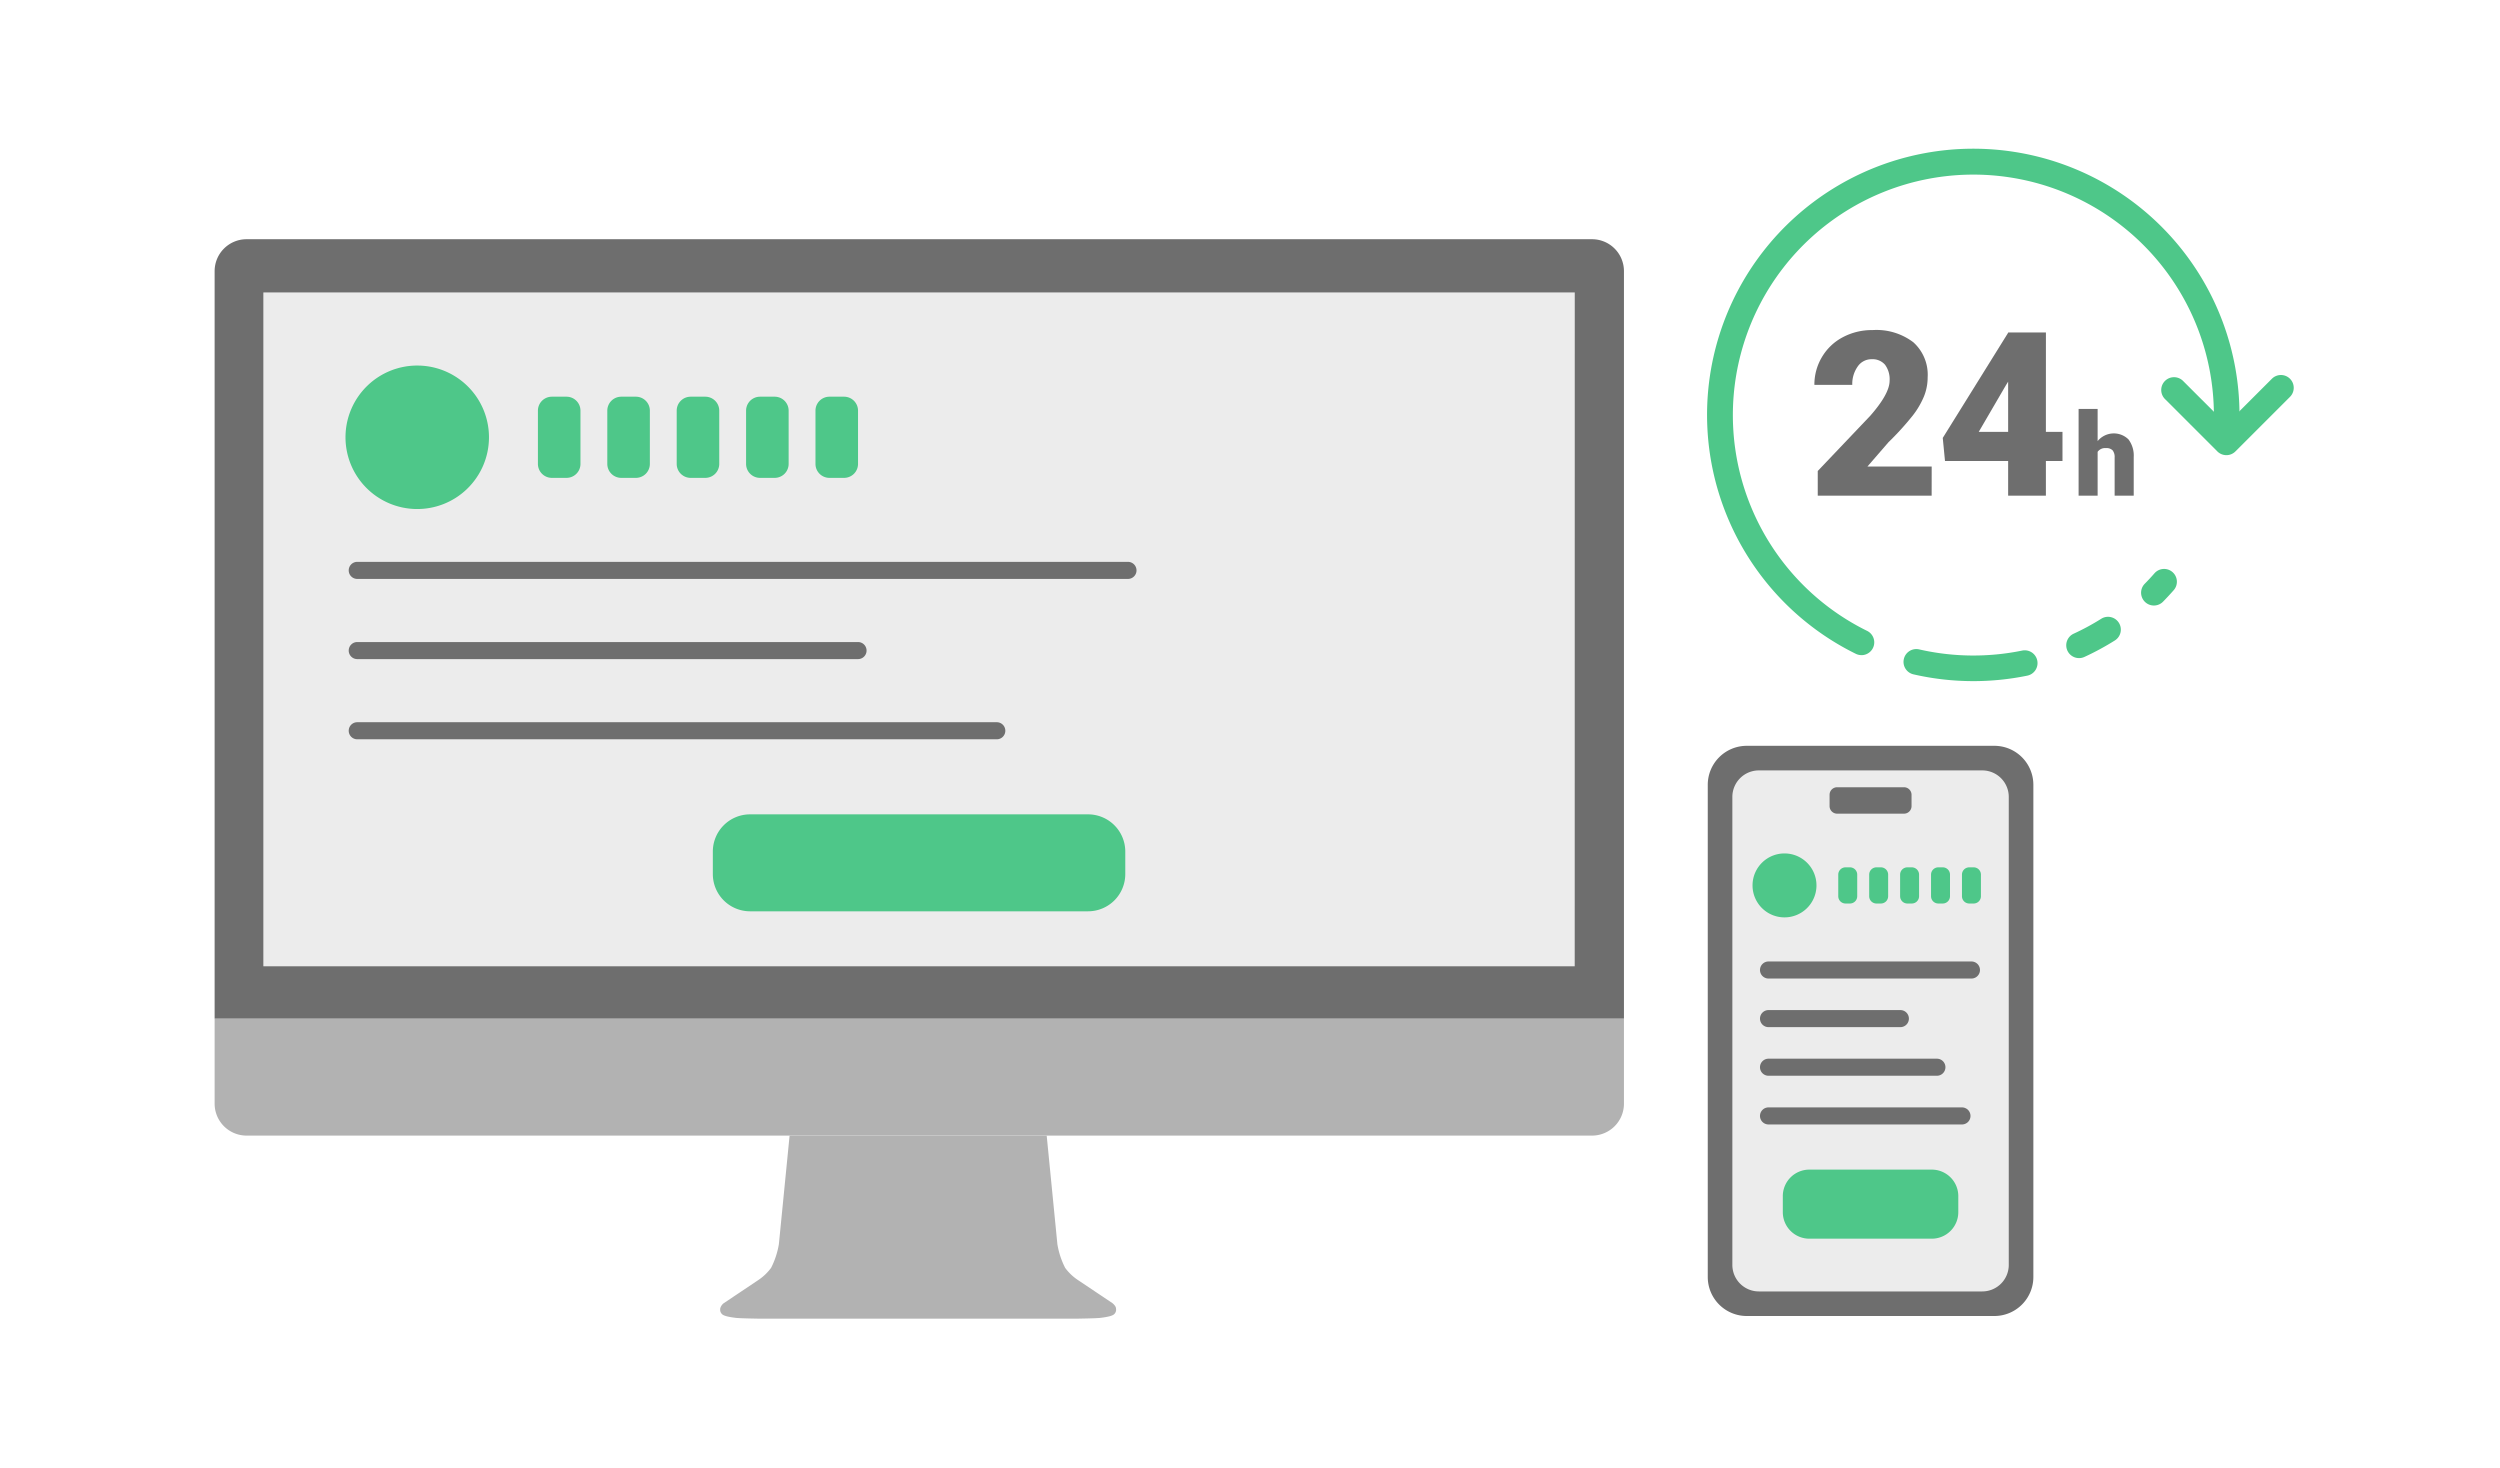
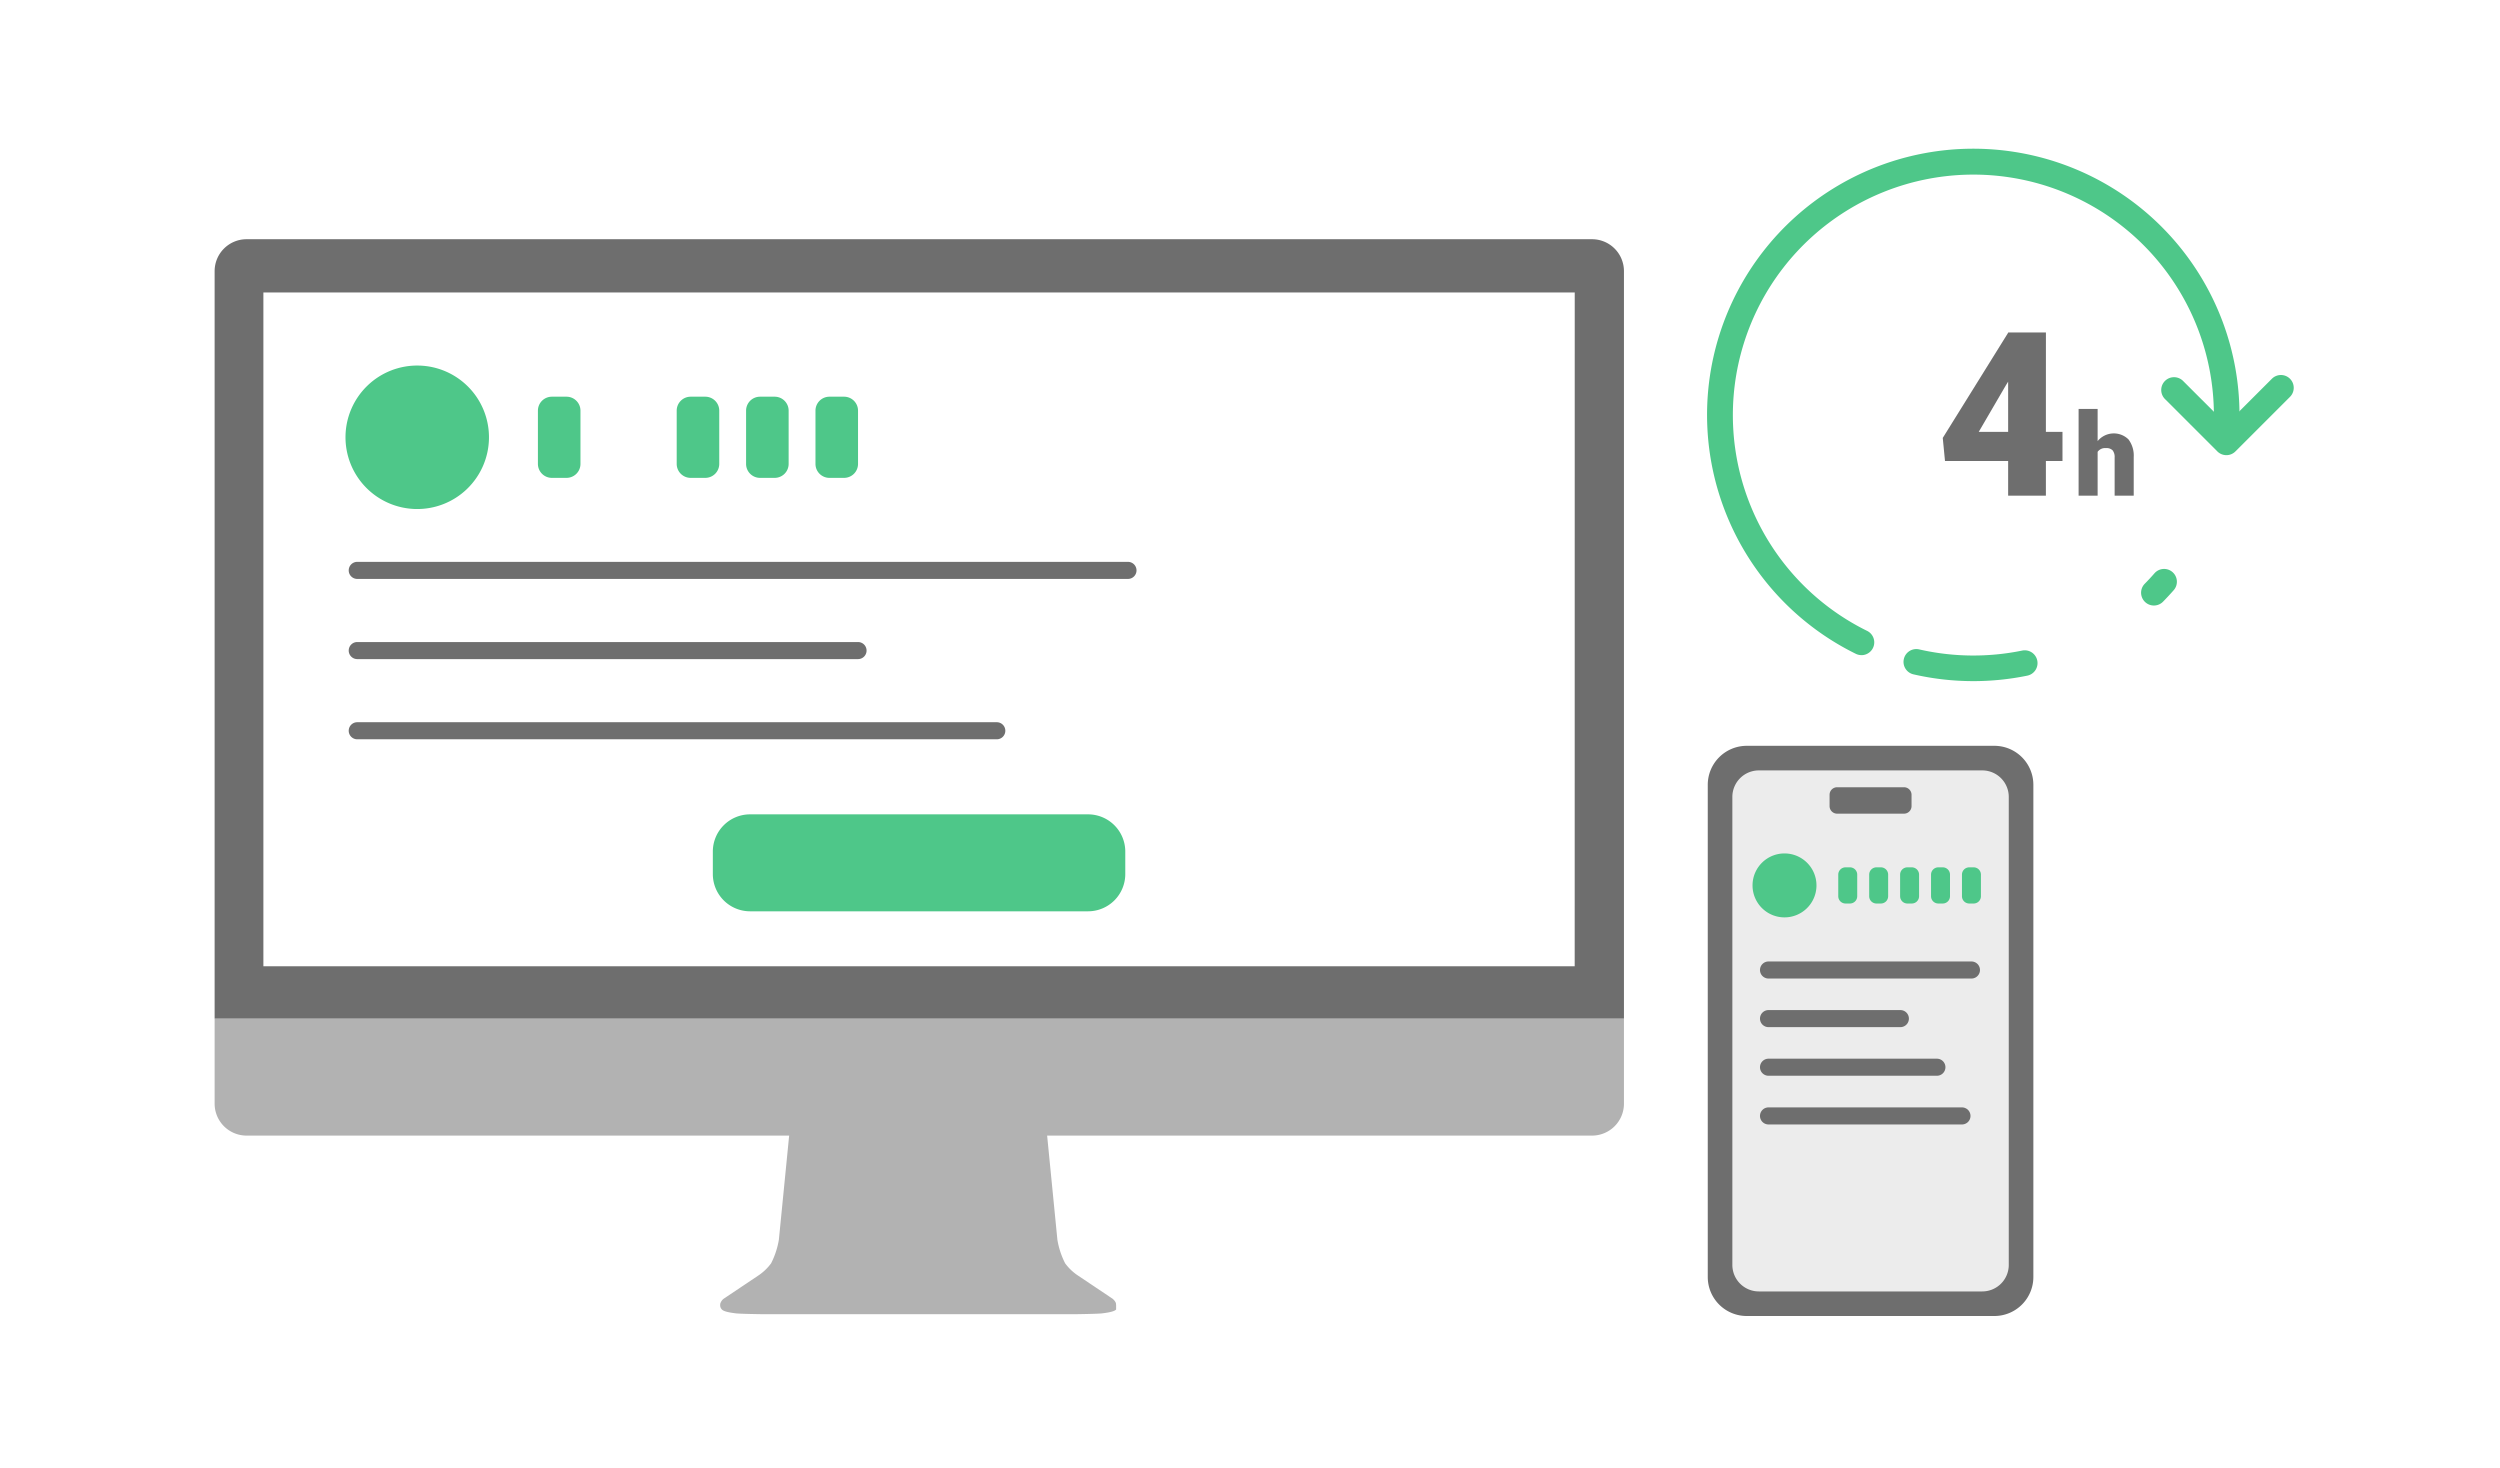
<svg xmlns="http://www.w3.org/2000/svg" width="293" height="172" viewBox="0 0 293 172">
  <defs>
    <clipPath id="clip-path">
      <rect id="長方形_9396" data-name="長方形 9396" width="243.692" height="137.1" fill="none" />
    </clipPath>
  </defs>
  <g id="グループ_19446" data-name="グループ 19446" transform="translate(-123 -1837)">
    <rect id="長方形_9359" data-name="長方形 9359" width="293" height="172" transform="translate(123 1837)" fill="#fff" />
    <g id="グループ_19515" data-name="グループ 19515" transform="translate(148.154 1854.45)">
-       <rect id="長方形_9395" data-name="長方形 9395" width="153.69" height="78.969" transform="translate(5.715 16.834)" fill="#ececec" />
      <g id="グループ_19514" data-name="グループ 19514">
        <g id="グループ_19513" data-name="グループ 19513" clip-path="url(#clip-path)">
          <path id="パス_5519" data-name="パス 5519" d="M165.173,101.931V111.9a3.741,3.741,0,0,1-3.743,3.742H3.743A3.743,3.743,0,0,1,0,111.9v-9.967Z" fill="#b2b2b2" />
          <path id="パス_5520" data-name="パス 5520" d="M165.173,14.33v87.6H0V14.33a3.744,3.744,0,0,1,3.743-3.743H161.43a3.742,3.742,0,0,1,3.743,3.743m-5.768,2.5H5.715V95.8H159.4Z" fill="#6e6e6e" />
-           <path id="パス_5521" data-name="パス 5521" d="M105.655,136.026a.718.718,0,0,1-.212.529c-.179.191-.66.333-1.652.452-.506.06-2.843.093-2.891.093H64c-.047,0-2.385-.033-2.891-.093-.991-.119-1.47-.261-1.652-.452a.688.688,0,0,1-.208-.529c0-.043.007-.089.01-.142a1.147,1.147,0,0,1,.41-.6q2.016-1.347,4.033-2.7a5.971,5.971,0,0,0,1.517-1.443,9.523,9.523,0,0,0,.911-2.772l1.256-12.718v0H97.519v0l1.252,12.718a9.49,9.49,0,0,0,.91,2.772,5.929,5.929,0,0,0,1.52,1.443q2.018,1.353,4.03,2.7s.384.3.411.6a1.149,1.149,0,0,0,.013.142" fill="#b2b2b2" />
+           <path id="パス_5521" data-name="パス 5521" d="M105.655,136.026c-.179.191-.66.333-1.652.452-.506.06-2.843.093-2.891.093H64c-.047,0-2.385-.033-2.891-.093-.991-.119-1.47-.261-1.652-.452a.688.688,0,0,1-.208-.529c0-.043.007-.089.01-.142a1.147,1.147,0,0,1,.41-.6q2.016-1.347,4.033-2.7a5.971,5.971,0,0,0,1.517-1.443,9.523,9.523,0,0,0,.911-2.772l1.256-12.718v0H97.519v0l1.252,12.718a9.49,9.49,0,0,0,.91,2.772,5.929,5.929,0,0,0,1.52,1.443q2.018,1.353,4.03,2.7s.384.3.411.6a1.149,1.149,0,0,0,.013.142" fill="#b2b2b2" />
          <path id="パス_5522" data-name="パス 5522" d="M193.006,59.33a1.494,1.494,0,0,1-.663-.155,31.2,31.2,0,1,1,44.971-27.986,1.5,1.5,0,0,1-3,0,28.188,28.188,0,1,0-40.643,25.3,1.5,1.5,0,0,1-.665,2.846Z" fill="#4ec789" />
          <path id="パス_5523" data-name="パス 5523" d="M206.126,62.378a31.393,31.393,0,0,1-7.023-.794,1.5,1.5,0,0,1,.672-2.924,28.459,28.459,0,0,0,12.046.142,1.5,1.5,0,1,1,.6,2.939A31.429,31.429,0,0,1,206.126,62.378Z" fill="#4ec789" />
-           <path id="パス_5524" data-name="パス 5524" d="M218.511,59.68a1.5,1.5,0,0,1-.627-2.863,28.179,28.179,0,0,0,3.223-1.745,1.5,1.5,0,1,1,1.6,2.54,31.187,31.187,0,0,1-3.567,1.931A1.5,1.5,0,0,1,218.511,59.68Z" fill="#4ec789" />
          <path id="パス_5525" data-name="パス 5525" d="M227.282,53.517a1.5,1.5,0,0,1-1.069-2.552c.4-.405.782-.818,1.14-1.228a1.5,1.5,0,0,1,2.259,1.974c-.4.454-.821.911-1.26,1.358A1.5,1.5,0,0,1,227.282,53.517Z" fill="#4ec789" />
          <path id="パス_5526" data-name="パス 5526" d="M235.781,35.895a1.5,1.5,0,0,1-1.061-.439L228.6,29.336a1.5,1.5,0,1,1,2.121-2.121l5.058,5.058,5.35-5.35a1.5,1.5,0,0,1,2.121,2.121l-6.411,6.411A1.5,1.5,0,0,1,235.781,35.895Z" fill="#4ec789" />
-           <path id="パス_5527" data-name="パス 5527" d="M201.235,40.641H187.886v-2.89l6.149-6.465q2.272-2.589,2.273-4.112a2.86,2.86,0,0,0-.539-1.879,1.923,1.923,0,0,0-1.563-.644,1.948,1.948,0,0,0-1.643.861,3.538,3.538,0,0,0-.63,2.148h-4.441a6.29,6.29,0,0,1,.88-3.252,6.18,6.18,0,0,1,2.444-2.332,7.253,7.253,0,0,1,3.5-.841,7.141,7.141,0,0,1,4.776,1.432,5.113,5.113,0,0,1,1.675,4.113,5.98,5.98,0,0,1-.42,2.2,9.678,9.678,0,0,1-1.307,2.246,33.037,33.037,0,0,1-2.858,3.147l-2.47,2.851h7.528Z" fill="#6e6e6e" />
          <path id="パス_5528" data-name="パス 5528" d="M214.624,33.165h1.945v3.416h-1.945v4.06H210.2v-4.06h-7.4l-.263-2.706L210.2,21.55v-.039h4.428Zm-7.87,0H210.2V27.279l-.276.447Z" fill="#6e6e6e" />
          <path id="パス_5529" data-name="パス 5529" d="M220.688,34.247a2.449,2.449,0,0,1,3.614-.2,3.151,3.151,0,0,1,.616,2.072v4.521h-2.237V36.173a1.259,1.259,0,0,0-.232-.838,1,1,0,0,0-.788-.267,1.071,1.071,0,0,0-.973.437v5.136h-2.23V30.474h2.23Z" fill="#6e6e6e" />
          <path id="パス_5530" data-name="パス 5530" d="M208.585,69.959H179.566a4.572,4.572,0,0,0-4.571,4.571v57.684a4.572,4.572,0,0,0,4.571,4.572h29.019a4.572,4.572,0,0,0,4.571-4.572V74.53a4.572,4.572,0,0,0-4.571-4.571" fill="#6e6e6e" />
          <path id="パス_5531" data-name="パス 5531" d="M207.167,72.842H180.984a3.106,3.106,0,0,0-3.106,3.106V130.8a3.106,3.106,0,0,0,3.106,3.106h26.183a3.107,3.107,0,0,0,3.106-3.106V75.948a3.106,3.106,0,0,0-3.106-3.106" fill="#ececec" />
          <path id="パス_5532" data-name="パス 5532" d="M197.994,77.911h-7.837a.885.885,0,0,1-.885-.885V75.7a.885.885,0,0,1,.885-.885h7.837a.885.885,0,0,1,.885.885v1.327a.885.885,0,0,1-.885.885" fill="#6e6e6e" />
          <path id="パス_5533" data-name="パス 5533" d="M29.583,39.853A8.408,8.408,0,1,1,29.8,27.965a8.408,8.408,0,0,1-.219,11.888" fill="#4ec789" />
          <path id="パス_5534" data-name="パス 5534" d="M41.241,38.556H39.526A1.636,1.636,0,0,1,37.89,36.92V30.679a1.637,1.637,0,0,1,1.636-1.636h1.715a1.637,1.637,0,0,1,1.636,1.636V36.92a1.636,1.636,0,0,1-1.636,1.636" fill="#4ec789" />
-           <path id="パス_5535" data-name="パス 5535" d="M49.374,38.556H47.659a1.637,1.637,0,0,1-1.637-1.636V30.679a1.638,1.638,0,0,1,1.637-1.636h1.715a1.636,1.636,0,0,1,1.635,1.636V36.92a1.635,1.635,0,0,1-1.635,1.636" fill="#4ec789" />
          <path id="パス_5536" data-name="パス 5536" d="M57.506,38.556H55.791a1.636,1.636,0,0,1-1.636-1.636V30.679a1.637,1.637,0,0,1,1.636-1.636h1.715a1.637,1.637,0,0,1,1.636,1.636V36.92a1.636,1.636,0,0,1-1.636,1.636" fill="#4ec789" />
          <path id="パス_5537" data-name="パス 5537" d="M65.638,38.556H63.923a1.636,1.636,0,0,1-1.636-1.636V30.679a1.637,1.637,0,0,1,1.636-1.636h1.715a1.637,1.637,0,0,1,1.636,1.636V36.92a1.636,1.636,0,0,1-1.636,1.636" fill="#4ec789" />
          <path id="パス_5538" data-name="パス 5538" d="M73.771,38.556H72.056A1.636,1.636,0,0,1,70.42,36.92V30.679a1.637,1.637,0,0,1,1.636-1.636h1.715a1.637,1.637,0,0,1,1.636,1.636V36.92a1.636,1.636,0,0,1-1.636,1.636" fill="#4ec789" />
          <path id="パス_5539" data-name="パス 5539" d="M102.366,89.355H62.753a4.364,4.364,0,0,1-4.363-4.363V82.355a4.364,4.364,0,0,1,4.363-4.363h39.613a4.363,4.363,0,0,1,4.363,4.363v2.637a4.363,4.363,0,0,1-4.363,4.363" fill="#4ec789" />
-           <path id="パス_5540" data-name="パス 5540" d="M201.25,127.724H186.9a3.109,3.109,0,0,1-3.109-3.109v-1.878a3.109,3.109,0,0,1,3.109-3.108H201.25a3.109,3.109,0,0,1,3.109,3.108v1.878a3.109,3.109,0,0,1-3.109,3.109" fill="#4ec789" />
          <path id="線_1046" data-name="線 1046" d="M90.329,1H0A1,1,0,0,1-1,0,1,1,0,0,1,0-1H90.329a1,1,0,0,1,1,1A1,1,0,0,1,90.329,1Z" transform="translate(16.716 49.4)" fill="#6e6e6e" />
          <path id="線_1047" data-name="線 1047" d="M58.691,1H0A1,1,0,0,1-1,0,1,1,0,0,1,0-1H58.691a1,1,0,0,1,1,1A1,1,0,0,1,58.691,1Z" transform="translate(16.716 58.797)" fill="#6e6e6e" />
          <path id="線_1048" data-name="線 1048" d="M74.954,1H0A1,1,0,0,1-1,0,1,1,0,0,1,0-1H74.954a1,1,0,0,1,1,1A1,1,0,0,1,74.954,1Z" transform="translate(16.716 68.195)" fill="#6e6e6e" />
          <path id="パス_5541" data-name="パス 5541" d="M186.588,89.02a3.747,3.747,0,1,1,.1-5.3,3.747,3.747,0,0,1-.1,5.3" fill="#4ec789" />
          <path id="パス_5542" data-name="パス 5542" d="M191.659,88.442h-.516a.853.853,0,0,1-.853-.853V85.056a.853.853,0,0,1,.853-.854h.516a.853.853,0,0,1,.853.854v2.533a.853.853,0,0,1-.853.853" fill="#4ec789" />
          <path id="パス_5543" data-name="パス 5543" d="M195.284,88.442h-.516a.853.853,0,0,1-.853-.853V85.056a.853.853,0,0,1,.853-.854h.516a.853.853,0,0,1,.853.854v2.533a.853.853,0,0,1-.853.853" fill="#4ec789" />
          <path id="パス_5544" data-name="パス 5544" d="M198.908,88.442h-.516a.853.853,0,0,1-.853-.853V85.056a.853.853,0,0,1,.853-.854h.516a.853.853,0,0,1,.853.854v2.533a.853.853,0,0,1-.853.853" fill="#4ec789" />
          <path id="パス_5545" data-name="パス 5545" d="M202.533,88.442h-.516a.853.853,0,0,1-.853-.853V85.056a.853.853,0,0,1,.853-.854h.516a.853.853,0,0,1,.853.854v2.533a.853.853,0,0,1-.853.853" fill="#4ec789" />
          <path id="パス_5546" data-name="パス 5546" d="M206.157,88.442h-.516a.853.853,0,0,1-.853-.853V85.056a.853.853,0,0,1,.853-.854h.516a.853.853,0,0,1,.853.854v2.533a.853.853,0,0,1-.853.853" fill="#4ec789" />
          <path id="線_1049" data-name="線 1049" d="M23.782,1H0A1,1,0,0,1-1,0,1,1,0,0,1,0-1H23.782a1,1,0,0,1,1,1A1,1,0,0,1,23.782,1Z" transform="translate(182.117 96.235)" fill="#6e6e6e" />
          <path id="線_1050" data-name="線 1050" d="M15.452,1H0A1,1,0,0,1-1,0,1,1,0,0,1,0-1H15.452a1,1,0,0,1,1,1A1,1,0,0,1,15.452,1Z" transform="translate(182.117 101.931)" fill="#6e6e6e" />
          <path id="線_1051" data-name="線 1051" d="M19.734,1H0A1,1,0,0,1-1,0,1,1,0,0,1,0-1H19.734a1,1,0,0,1,1,1A1,1,0,0,1,19.734,1Z" transform="translate(182.117 107.628)" fill="#6e6e6e" />
          <path id="線_1052" data-name="線 1052" d="M22.671,1H0A1,1,0,0,1-1,0,1,1,0,0,1,0-1H22.671a1,1,0,0,1,1,1A1,1,0,0,1,22.671,1Z" transform="translate(182.117 113.337)" fill="#6e6e6e" />
        </g>
      </g>
    </g>
  </g>
</svg>